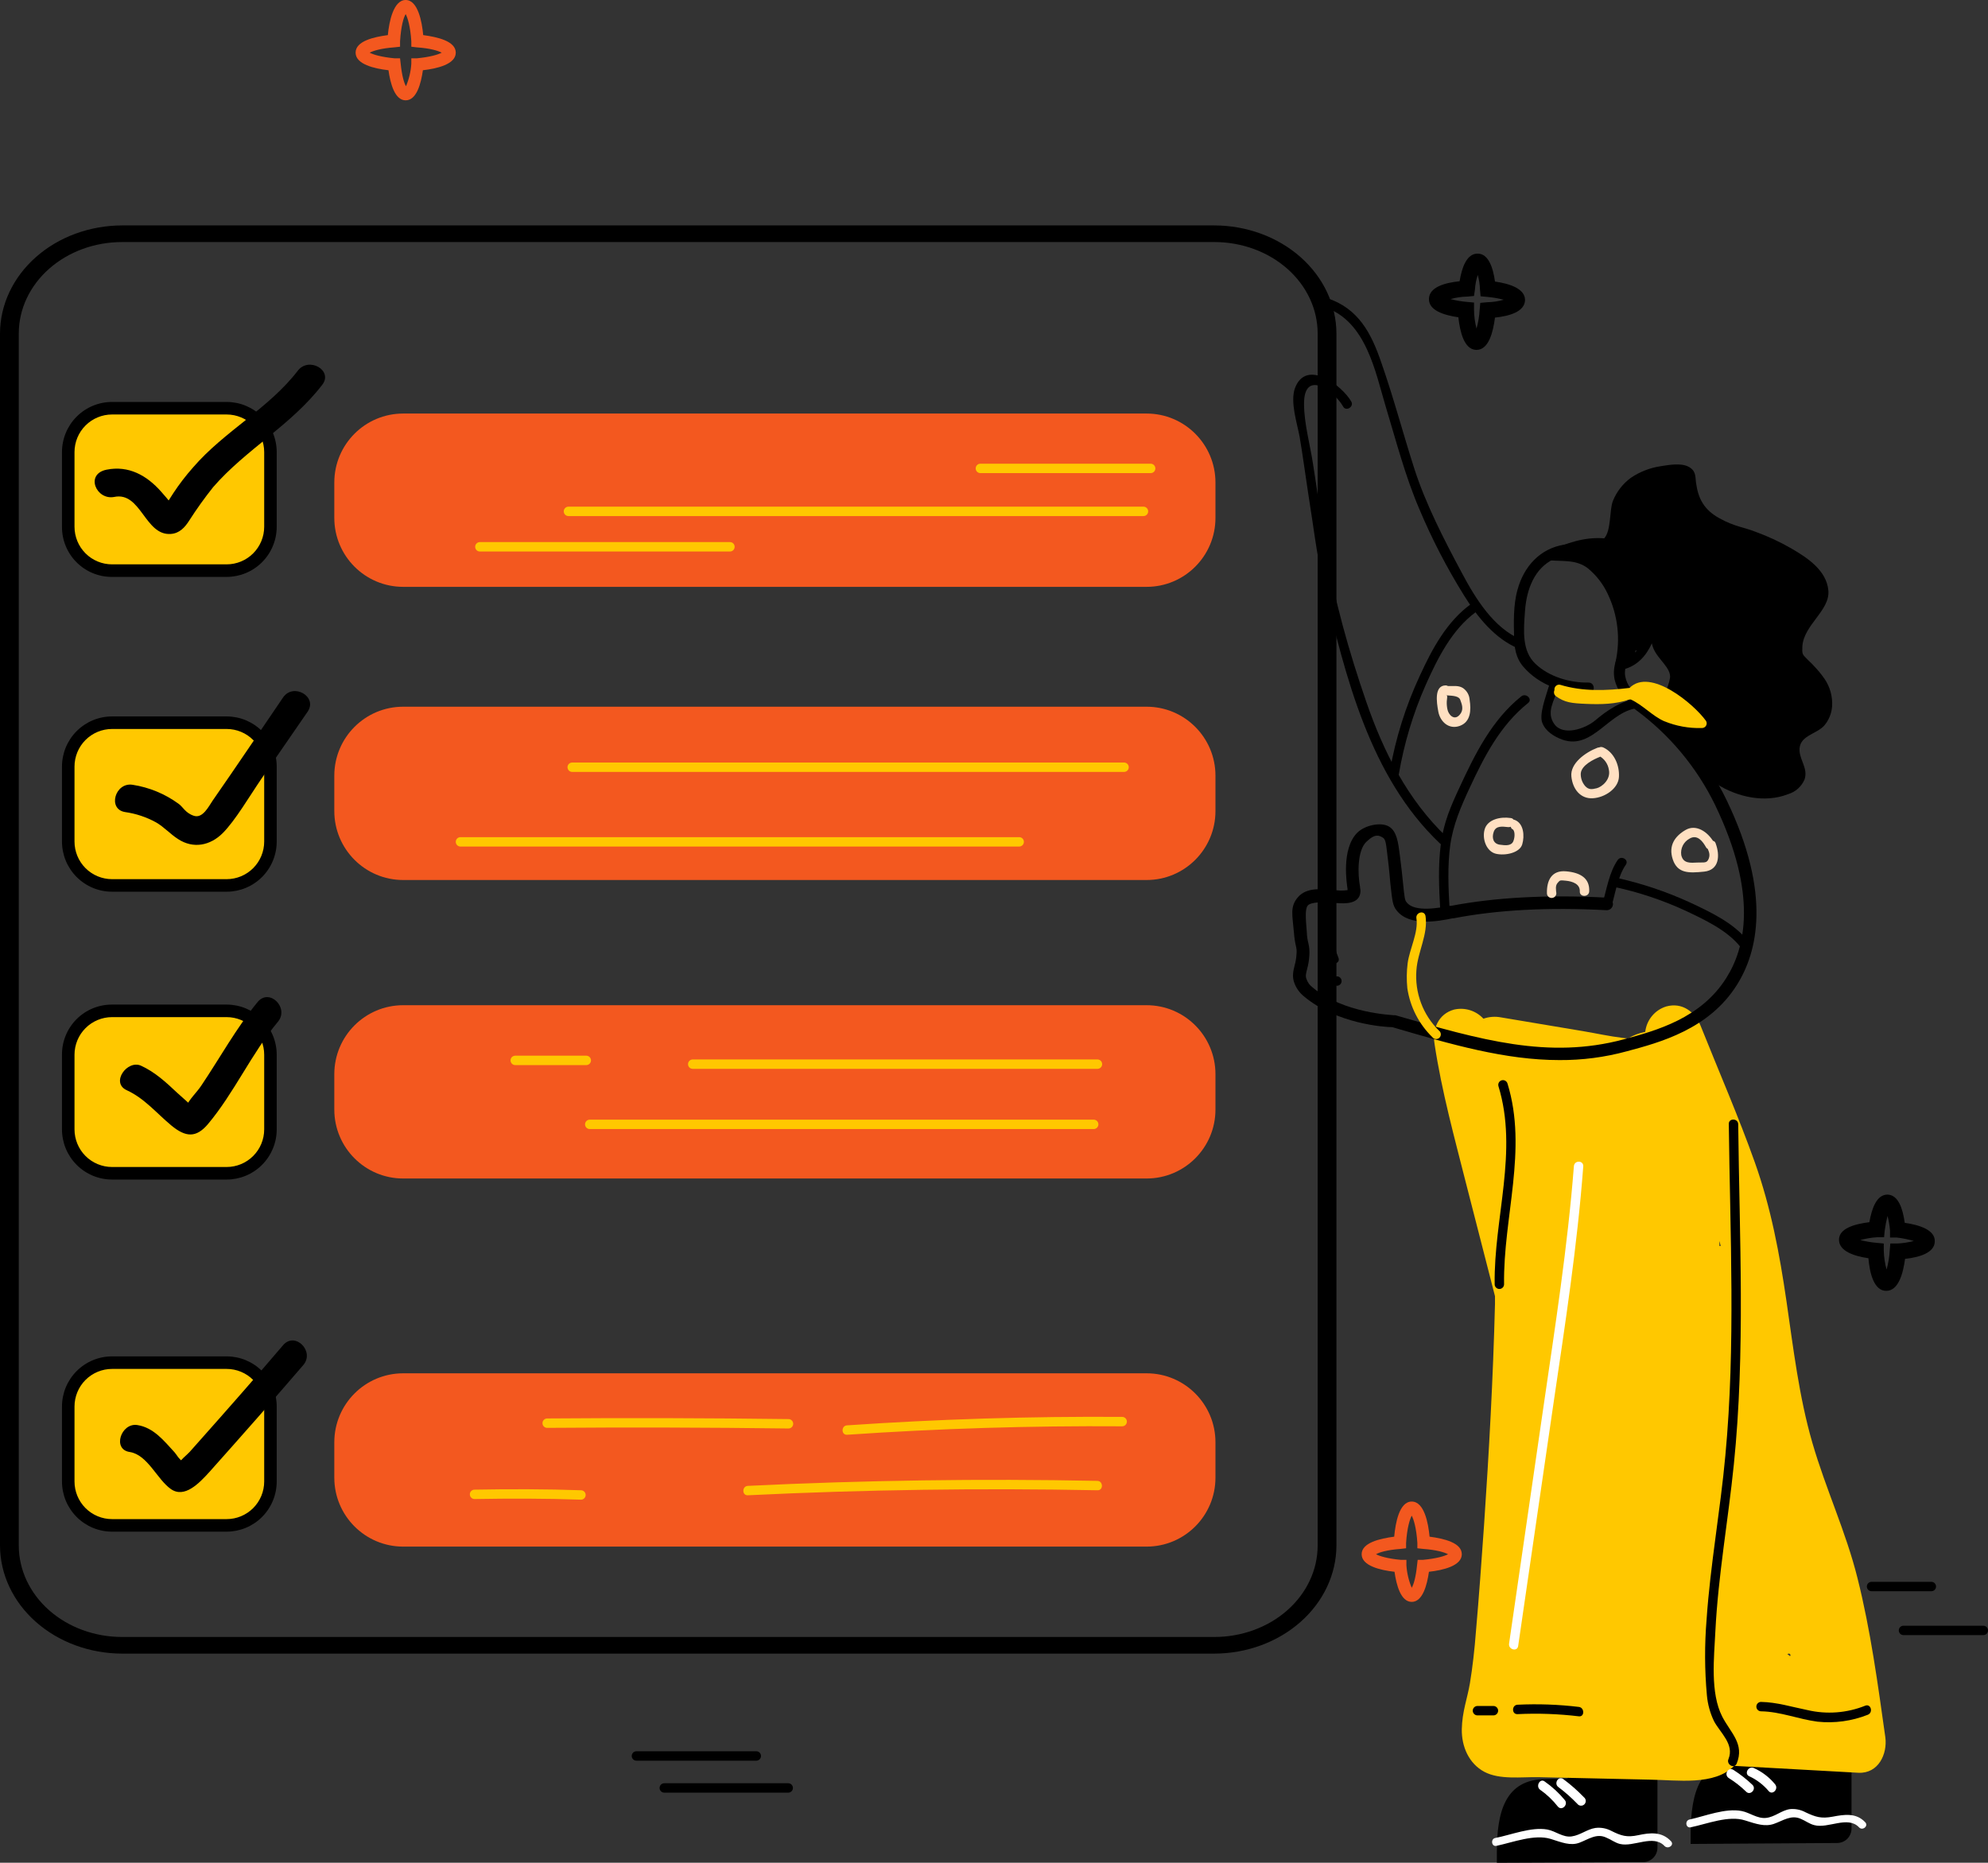
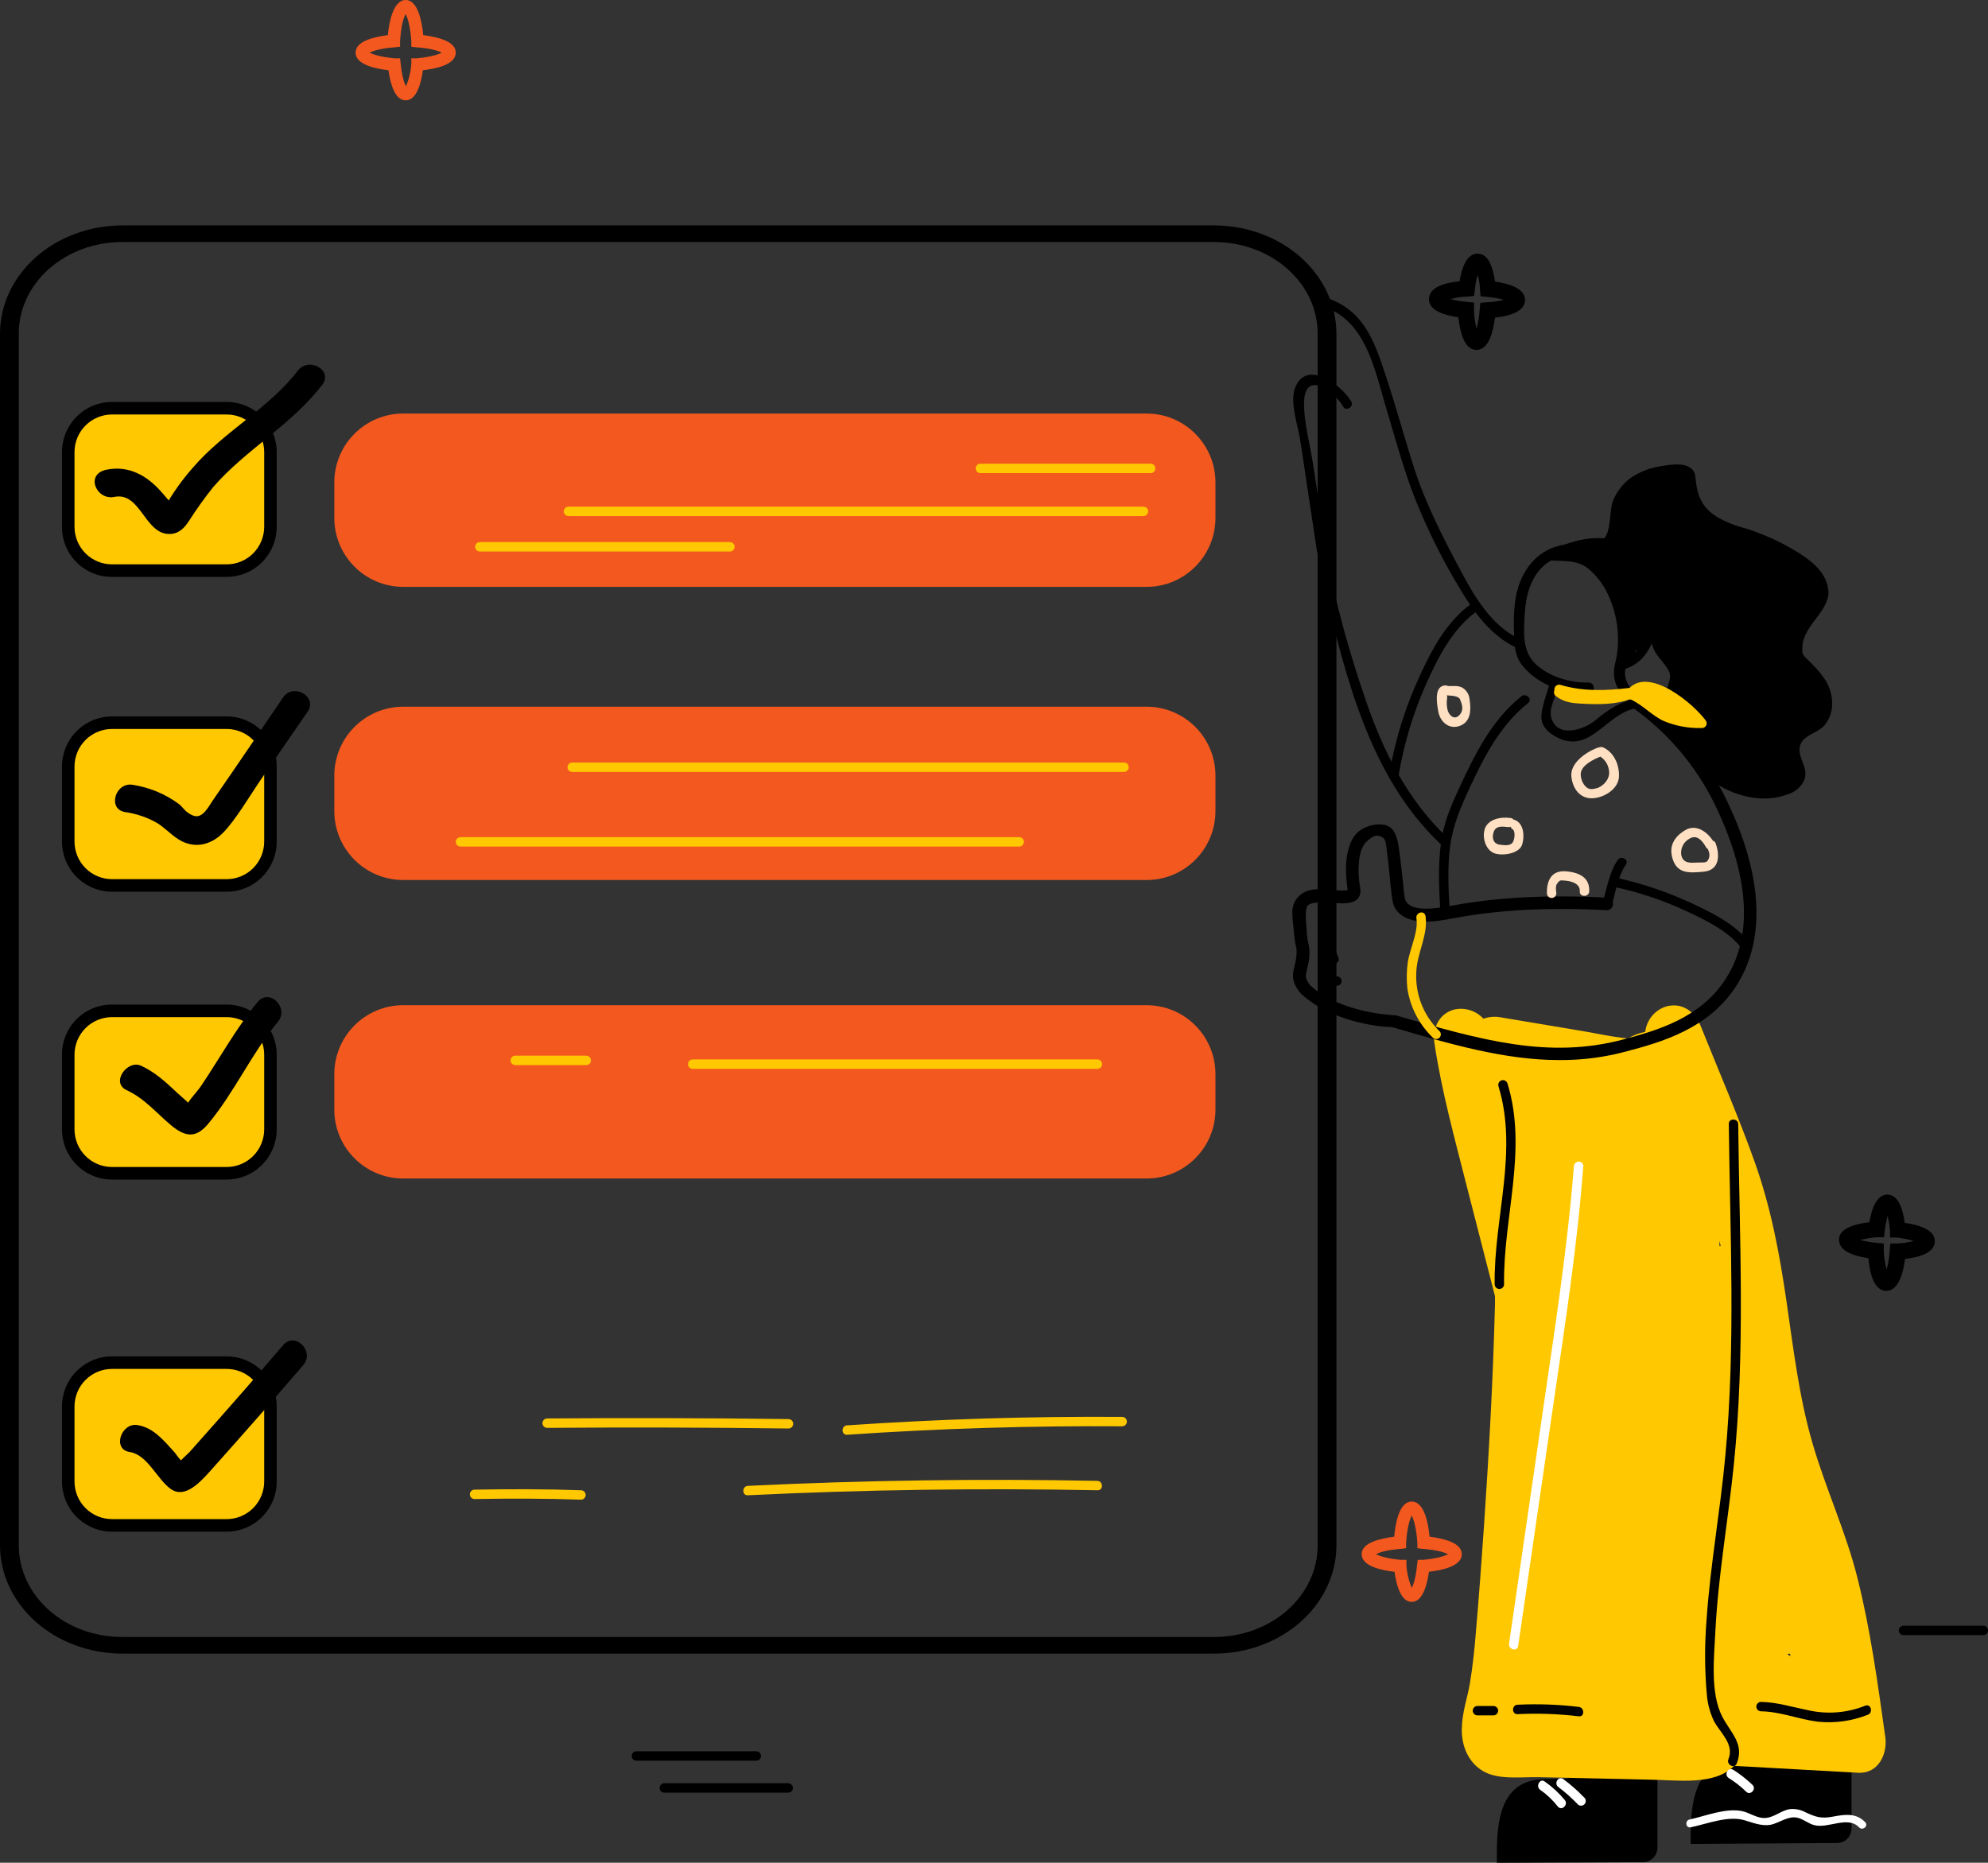
<svg xmlns="http://www.w3.org/2000/svg" width="588" height="551" viewBox="0 0 588 551" fill="none">
  <rect x="0" y="0" width="588" height="551" fill="#333333" stroke="none" />
  <g clip-path="url(#clip0_8_843)">
    <path d="M36.112 489.136H359.171C368.742 489.116 377.914 485.741 384.679 479.75C391.447 473.76 395.259 465.641 395.284 457.169V98.646C395.259 90.174 391.447 82.057 384.679 76.064C377.914 70.074 368.742 66.699 359.171 66.677H36.112C26.542 66.699 17.37 70.074 10.604 76.064C3.836 82.055 0.024 90.174 -0 98.646V457.169C0.024 465.641 3.836 473.76 10.604 479.75C17.37 485.741 26.542 489.116 36.112 489.136ZM359.171 71.596C367.276 71.596 375.049 74.445 380.779 79.517C386.508 84.59 389.729 91.469 389.729 98.643V457.167C389.729 464.341 386.508 471.221 380.779 476.295C375.049 481.367 367.276 484.217 359.171 484.217H36.112C28.007 484.217 20.235 481.367 14.505 476.295C8.776 471.221 5.554 464.341 5.554 457.167V98.646C5.554 91.471 8.776 84.592 14.505 79.52C20.235 74.448 28.007 71.598 36.112 71.598H359.171V71.596Z" fill="black" />
    <path d="M514.582 520.765L521.155 520.581V513.254L547.632 513.068V540.892C547.632 542.023 547.183 543.109 546.386 543.908C545.587 544.708 544.504 545.158 543.375 545.158L500.045 545.436V542.191C500.138 530.32 502.731 520.765 514.582 520.765Z" fill="black" />
    <path d="M499.767 538.201C504.396 537.181 510.323 534.771 515.136 535.698C517.542 536.161 519.765 538.017 522.357 537.738C524.95 537.461 526.893 535.514 529.393 535.141C530.993 534.981 532.605 535.303 534.022 536.07C536.984 537.461 538.651 538.017 542.076 537.368C545.501 536.718 549.019 536.161 551.704 539.038C552.722 540.151 550.872 541.635 549.853 540.521C546.519 536.997 540.688 540.985 536.614 539.871C535.133 539.501 534.022 538.574 532.634 538.017C529.763 536.718 527.356 538.574 524.671 539.501C521.985 540.428 519.393 539.501 516.152 538.481C511.337 536.904 504.95 539.501 500.041 540.521C498.56 540.798 498.281 538.481 499.763 538.201H499.767Z" fill="white" />
    <path d="M457.179 526.237L463.659 526.053V518.725H490.229V546.549C490.229 547.68 489.78 548.767 488.981 549.565C488.182 550.366 487.099 550.816 485.97 550.816L442.733 551V547.849C442.733 535.791 445.233 526.33 457.177 526.237H457.179Z" fill="black" />
-     <path d="M442.273 543.675C446.995 542.745 452.919 540.335 457.642 541.169C460.141 541.634 462.271 543.582 464.863 543.211C467.456 542.839 469.399 541.078 471.899 540.705C473.491 540.51 475.105 540.803 476.528 541.541C479.49 543.025 481.157 543.582 484.582 542.839C488.007 542.098 491.527 541.725 494.21 544.602C495.321 545.715 493.468 547.106 492.359 546.085C489.027 542.468 483.194 546.456 479.12 545.436C477.639 545.065 476.528 544.138 475.14 543.582C472.269 542.189 469.862 544.045 467.177 545.065C464.491 546.085 461.899 544.972 458.66 543.952C453.845 542.468 447.458 544.972 442.643 545.992C441.162 546.363 440.792 543.952 442.273 543.675Z" fill="white" />
    <path d="M424.312 308.839C423.57 304.388 425.423 299.935 430.052 298.638C431.611 298.278 433.236 298.336 434.766 298.808C436.293 299.281 437.67 300.15 438.755 301.328C440.451 300.736 442.271 300.607 444.033 300.955L468.383 305.038C472.18 305.686 475.974 306.522 479.771 306.985L481.345 307.169H481.531C483.101 306.227 484.825 305.568 486.623 305.222C486.816 303.501 487.504 301.876 488.607 300.541C489.709 299.205 491.175 298.223 492.826 297.711C497.549 296.411 501.343 299.287 503.01 303.461C508.381 316.91 514.212 330.265 519.027 343.804C523.842 357.346 526.342 370.888 528.379 384.799C530.415 398.711 532.082 413.087 536.063 426.813C540.043 440.54 545.97 453.06 549.395 466.787C553.285 482.276 555.412 498.135 557.635 513.901C558.283 518.818 555.598 524.662 549.672 524.382L512.915 522.342C507.081 528.279 496.065 526.516 488.102 526.423L455.049 525.682C450.05 525.589 443.568 526.516 439.032 524.105C434.496 521.692 432.273 516.685 432.366 511.491C432.459 506.297 434.033 502.309 434.772 497.858C435.514 493.405 436.161 487.747 436.532 482.74C437.458 472.259 438.199 461.687 438.939 451.206C440.42 429.41 441.624 407.616 442.18 385.727V383.409C439.402 372.464 436.532 361.52 433.754 350.575C430.236 336.663 426.439 322.938 424.31 308.839H424.312ZM528.653 489.324C528.932 489.511 529.023 489.511 528.839 489.324C529.95 490.808 529.765 488.49 528.653 489.324ZM508.562 368.568H508.932C508.839 368.011 508.653 367.548 508.562 367.084V368.568Z" fill="#FFC800" />
    <path d="M461.252 313.57C467.974 313.614 474.671 312.74 481.157 310.973C490.878 308.376 505.507 304.482 513.747 291.31C519.765 281.758 524.117 264.6 510.692 236.683C504.956 224.811 496.406 214.525 485.786 206.725C485.587 206.583 485.359 206.484 485.12 206.43C484.881 206.377 484.633 206.373 484.392 206.415C484.15 206.459 483.92 206.55 483.714 206.683C483.508 206.814 483.331 206.987 483.192 207.189C482.897 207.584 482.771 208.078 482.84 208.564C482.908 209.052 483.17 209.491 483.561 209.786C493.71 217.173 501.881 226.953 507.356 238.26C520.039 264.693 516.152 280.552 510.597 289.27C503.099 301.235 489.858 304.852 480.23 307.449C458.009 313.384 438.011 307.635 412.736 300.308H412.273C412.087 300.215 397.46 299.844 388.202 292.053C387.389 291.443 386.776 290.603 386.444 289.64C386.072 288.713 386.258 288.064 386.628 286.58C386.993 285.249 387.212 283.881 387.276 282.499C387.356 281.348 387.263 280.191 387 279.068C386.727 278.037 386.572 276.979 386.535 275.915C386.165 271.371 385.979 268.867 386.814 267.847C387.646 266.826 391.443 266.733 394.128 267.01C396.811 267.29 400.887 267.66 402.089 265.063C402.419 264.272 402.483 263.393 402.275 262.559V262.373C401.534 258.479 401.441 251.615 404.126 249.018C406.811 246.421 407.923 247.164 408.941 247.72C409.96 248.277 409.96 249.854 410.422 253.471C410.885 257.088 411.071 259.592 411.255 261.539C411.81 266.454 411.903 267.847 413.105 269.33C416.902 274.152 425.512 272.484 429.585 271.648H429.862C442.731 269.144 457.916 268.31 475.135 269.237C475.379 269.25 475.622 269.215 475.851 269.133C476.081 269.051 476.291 268.924 476.473 268.76C476.654 268.596 476.8 268.399 476.904 268.177C477.008 267.957 477.068 267.718 477.079 267.474C477.081 266.988 476.902 266.52 476.577 266.159C476.251 265.8 475.804 265.573 475.319 265.527C457.821 264.6 442.359 265.434 429.213 267.94H428.844C425.975 268.494 418.381 269.98 416.068 266.917C415.512 266.363 415.419 265.527 414.956 260.983C414.77 259.129 414.494 256.438 414.031 252.914C413.568 249.388 413.198 245.864 410.79 244.474C408.381 243.083 403.661 244.103 401.438 246.328C396.625 251.151 398.383 261.726 398.569 262.93V263.3C397.186 263.5 395.778 263.469 394.403 263.209C390.885 262.93 386.442 262.466 383.94 265.343C381.441 268.217 382.275 270.628 382.738 276.101C382.829 277.35 383.015 278.589 383.294 279.809C383.504 280.596 383.566 281.413 383.477 282.222C383.415 283.351 383.229 284.471 382.922 285.56C382.552 287.137 382.089 288.807 382.831 290.754C383.407 292.319 384.398 293.699 385.7 294.743C395.421 302.905 409.678 303.832 411.808 303.832C429.492 309.026 445.324 313.57 461.248 313.57H461.252Z" fill="black" />
    <path d="M425.979 268.96C425.609 262.559 425.33 256.068 426.165 249.668C426.997 243.267 429.127 238.446 431.626 233.066C436.256 223.05 441.255 212.94 449.957 205.985C451.345 204.871 453.382 206.819 451.994 207.932C443.754 214.516 439.032 223.698 434.682 233.066C432.089 238.63 429.776 244.01 428.941 250.038C428.109 256.068 428.385 262.653 428.755 268.96C428.848 270.721 426.07 270.721 425.977 268.96H425.979Z" fill="black" />
    <path d="M445.884 320.527C451.901 340.097 444.589 360.036 444.865 379.883C444.865 380.253 444.719 380.606 444.458 380.868C444.197 381.129 443.845 381.276 443.475 381.276C443.105 381.276 442.753 381.129 442.492 380.868C442.231 380.606 442.085 380.253 442.085 379.883C441.808 360.314 449.12 340.56 443.196 321.268C443.099 320.911 443.145 320.529 443.327 320.208C443.508 319.886 443.812 319.651 444.168 319.551C444.524 319.454 444.905 319.5 445.226 319.684C445.547 319.866 445.784 320.17 445.882 320.527H445.884Z" fill="black" />
    <path d="M466.993 507.687C460.973 506.964 454.903 506.747 448.846 507.04C447.086 507.133 447.086 504.35 448.846 504.256C454.903 503.966 460.971 504.181 466.993 504.906C468.66 505.09 468.753 507.874 466.993 507.687Z" fill="black" />
    <path d="M441.717 507.41H436.995C436.627 507.41 436.273 507.264 436.012 507.002C435.751 506.743 435.605 506.388 435.605 506.02C435.605 505.652 435.751 505.297 436.012 505.035C436.273 504.776 436.625 504.627 436.995 504.627H441.717C442.085 504.627 442.439 504.776 442.7 505.035C442.961 505.297 443.107 505.649 443.107 506.02C443.107 506.39 442.961 506.743 442.7 507.002C442.439 507.264 442.087 507.41 441.717 507.41Z" fill="black" />
    <path d="M511.248 520.302C513.008 515.944 508.841 512.604 506.988 509.173C505.819 506.756 505.098 504.148 504.859 501.476C504.179 494.011 504.148 486.501 504.766 479.03C505.877 462.8 508.839 446.755 510.32 430.523C513.375 397.969 511.708 365.044 511.339 332.49C511.246 330.729 514.024 330.729 514.117 332.49C514.487 365.971 516.247 399.825 512.822 433.213C511.155 449.629 508.193 466.045 507.36 482.554C506.99 490.252 505.786 500.733 509.397 507.781C511.896 512.604 516.063 515.851 513.656 521.693C512.915 523.363 510.508 521.879 511.25 520.302H511.248Z" fill="black" />
    <path d="M552.448 507.224C547.715 509.098 542.603 509.799 537.542 509.264C531.894 508.523 526.617 506.297 520.876 506.204C520.508 506.204 520.154 506.057 519.893 505.798C519.632 505.536 519.486 505.181 519.486 504.813C519.486 504.445 519.632 504.09 519.893 503.831C520.154 503.569 520.506 503.423 520.876 503.423C525.598 503.516 529.948 504.906 534.578 505.833C540.285 507.175 546.264 506.72 551.706 504.536C553.373 503.886 554.113 506.576 552.448 507.224Z" fill="black" />
    <path d="M462.364 526.239C464.547 527.858 466.59 529.656 468.474 531.617C468.633 531.737 468.764 531.89 468.859 532.065C468.954 532.24 469.012 532.433 469.025 532.632C469.038 532.83 469.01 533.029 468.941 533.216C468.872 533.404 468.762 533.573 468.622 533.715C468.481 533.854 468.312 533.963 468.126 534.034C467.94 534.103 467.741 534.132 467.542 534.118C467.343 534.103 467.15 534.047 466.975 533.952C466.8 533.857 466.647 533.724 466.528 533.564C464.81 531.781 462.953 530.137 460.973 528.649C459.492 527.629 460.88 525.219 462.361 526.239H462.364Z" fill="white" />
    <path d="M456.902 526.98C459.114 528.53 461.106 530.37 462.827 532.453C463.938 533.75 461.994 535.791 460.79 534.4C459.289 532.477 457.509 530.79 455.512 529.392C454.124 528.372 455.512 525.866 456.9 526.98H456.902Z" fill="white" />
-     <path d="M518.748 522.992C521.195 524.085 523.351 525.735 525.045 527.816C526.156 529.206 524.212 531.153 523.101 529.763C521.529 527.906 519.57 526.416 517.36 525.403C515.786 524.662 517.174 522.249 518.748 522.992Z" fill="white" />
    <path d="M512.729 523.549C514.75 524.846 516.641 526.339 518.376 528C519.581 529.299 517.635 531.247 516.433 529.947C514.883 528.439 513.176 527.102 511.341 525.959C509.767 524.939 511.155 522.529 512.729 523.549Z" fill="white" />
    <path d="M425.886 249.481C405.054 229.728 397.925 199.864 391.445 172.874C389.408 163.969 388.39 154.881 386.909 145.79C386.074 140.319 385.335 134.753 384.41 129.281C383.668 125.201 381.538 118.894 383.019 114.813C386.353 105.909 397 114.072 399.685 118.8C400.518 120.377 398.111 121.768 397.279 120.284C394.686 115.647 385.612 108.969 385.705 119.541C385.705 125.292 387.555 131.783 388.39 137.441C389.685 145.602 390.797 153.763 392.094 161.925C394.593 177.32 399.037 192.902 404.128 207.648C409.22 222.396 416.349 236.585 427.83 247.53C429.127 248.736 427.181 250.776 425.886 249.477V249.481Z" fill="black" />
    <path d="M449.218 191.886C442.089 188.919 436.997 182.519 433.015 176.12C427.929 167.952 423.502 159.394 419.776 150.521C415.609 140.783 412.924 130.395 409.869 120.286C406.814 110.178 404.128 94.966 391.815 90.886C390.057 90.329 390.796 87.639 392.556 88.195C401.815 91.256 405.609 98.583 408.574 107.301C412.184 117.596 414.963 128.17 418.295 138.556C421.629 148.944 426.997 159.425 432.368 169.441C436.349 176.954 441.812 185.859 449.959 189.196C451.626 189.846 450.885 192.536 449.22 191.886H449.218Z" fill="black" />
    <path d="M474.029 267.104C475.233 262.93 475.973 258.015 478.472 254.398C479.49 252.914 481.897 254.305 480.878 255.789C478.565 259.129 477.823 263.95 476.712 267.847C476.615 268.204 476.378 268.505 476.057 268.689C475.736 268.871 475.355 268.918 474.998 268.82C474.642 268.723 474.341 268.485 474.157 268.164C473.976 267.842 473.927 267.461 474.027 267.104H474.029Z" fill="black" />
    <path d="M514.766 280.089C510.785 275.081 503.933 271.927 498.193 269.237C491.58 266.205 484.657 263.903 477.546 262.373C475.786 262.003 476.528 259.313 478.288 259.685C485.614 261.322 492.749 263.715 499.583 266.826C505.507 269.607 512.638 272.854 516.802 278.141C517.914 279.532 515.877 281.572 514.766 280.089Z" fill="black" />
    <path d="M436.532 181.035C429.404 186.229 425.144 194.854 421.627 202.738C417.947 211.101 415.304 219.885 413.756 228.892C413.477 230.655 410.794 229.912 411.071 228.151C412.778 218.371 415.767 208.859 419.96 199.864C423.57 191.979 427.923 183.818 435.144 178.624C436.532 177.511 437.923 179.922 436.532 181.035Z" fill="black" />
    <path d="M507.451 249.481C508.749 253.008 508.563 257.365 504.026 257.829C499.49 258.293 496.156 258.386 494.768 254.212C493.38 250.038 495.507 247.257 498.565 245.494C501.62 243.733 505.045 245.957 506.898 249.111C507.823 250.688 505.417 252.078 504.584 250.595C503.752 249.111 502.085 246.607 499.678 248.091C498.835 248.554 498.151 249.264 497.721 250.125C497.292 250.987 497.135 251.961 497.272 252.914C497.828 255.511 500.05 255.232 502.087 255.139C504.124 255.048 504.865 255.418 505.421 253.935C505.977 252.451 505.142 251.338 504.772 250.224C504.403 249.111 506.902 247.814 507.458 249.481H507.451Z" fill="#FFE0C2" />
    <path d="M448.014 242.526C450.699 243.547 450.976 247.257 450.236 249.761C449.495 252.265 445.237 253.192 442.459 252.542C439.681 251.894 438.293 248.184 439.125 245.308C439.957 242.433 443.661 241.506 446.809 241.97C448.569 242.156 447.828 244.844 446.068 244.66C444.308 244.474 442.457 244.196 441.808 246.051C441.16 247.905 441.715 249.575 443.568 249.854C445.419 250.131 447.086 250.224 447.642 248.741C448.197 247.257 448.011 245.494 447.272 245.217C446.53 244.937 446.347 241.877 448.014 242.526Z" fill="#FFE0C2" />
    <path d="M474.214 221.101C477.456 222.585 479.03 226.388 478.844 229.819C478.658 233.252 474.677 235.942 471.066 236.126C467.456 236.312 465.142 233.436 464.77 229.635C464.4 225.831 468.844 222.585 472.454 221.194C474.121 220.544 474.861 223.234 473.196 223.884C471.529 224.534 467.735 226.295 467.549 228.799C467.498 230.156 467.96 231.48 468.844 232.509C469.862 233.622 470.787 233.529 472.268 233.159C473.75 232.788 476.435 230.655 475.879 227.779C475.753 226.874 475.408 226.013 474.876 225.27C474.345 224.527 473.641 223.924 472.824 223.514C471.157 222.771 472.547 220.36 474.212 221.101H474.214Z" fill="#FFE0C2" />
    <path d="M428.2 202.924C429.681 203.015 431.255 202.645 432.643 203.481C433.232 203.869 433.723 204.388 434.077 205C434.432 205.612 434.638 206.297 434.68 207.005C435.142 209.972 435.049 213.496 431.81 214.703C428.569 215.907 425.977 213.496 425.421 210.529C424.866 207.561 424.217 202.831 427.551 202.738C427.919 202.738 428.273 202.884 428.534 203.146C428.795 203.405 428.941 203.76 428.941 204.128C428.941 204.496 428.795 204.851 428.534 205.113C428.273 205.372 427.921 205.521 427.551 205.521C428.383 205.521 427.921 206.818 427.921 207.468C427.885 208.244 427.947 209.025 428.107 209.786C428.383 211.363 430.05 213.219 431.625 211.549C433.199 209.879 432.273 208.118 431.903 207.005C431.534 205.891 429.681 205.798 428.2 205.705C426.719 205.612 426.349 202.831 428.2 202.924Z" fill="#FFE0C2" />
    <path d="M467.269 263.673C467.362 261.446 465.047 260.705 463.196 260.519C461.343 260.333 461.436 260.333 460.696 261.169C459.955 262.003 460.234 263.302 460.327 264.229C460.327 264.597 460.181 264.952 459.919 265.212C459.658 265.473 459.306 265.62 458.936 265.62C458.567 265.62 458.215 265.473 457.954 265.212C457.692 264.952 457.546 264.597 457.546 264.229C457.453 260.426 458.934 257.365 463.194 257.736C467.453 258.108 470.229 259.776 470.046 263.673C469.953 265.434 467.176 265.434 467.267 263.673H467.269Z" fill="#FFE0C2" />
    <path d="M475.975 166.66C474.308 162.209 462.55 163.969 459.588 165.36C453.754 168.143 451.534 174.451 451.069 180.571C450.606 186.692 450.143 192.536 454.124 196.337C458.104 200.141 464.215 201.995 469.862 201.904C471.899 201.904 471.899 205.149 469.862 205.149C462.734 205.242 455.326 202.738 450.604 197.267C448.29 194.577 447.918 191.7 447.825 188.176C447.732 184.652 447.549 178.902 448.844 174.45C450.695 167.587 455.51 162.209 462.731 161.095C467.637 160.261 476.989 159.982 479.025 165.826C479.767 167.773 476.619 168.607 475.97 166.66H475.975Z" fill="black" />
    <path d="M457.827 163.042C463.568 160.632 468.474 158.775 474.493 159.239C476.623 156.828 475.974 150.798 477.086 148.11C478.186 145.407 480.013 143.063 482.364 141.339C485.003 139.552 488.007 138.379 491.159 137.909C493.473 137.538 497.084 136.888 499.306 138.002C501.529 139.115 501.436 140.692 501.62 142.639C502.268 147.554 504.026 150.8 508.562 153.304C513.099 155.808 515.691 155.901 519.209 157.292C522.93 158.638 526.526 160.315 529.948 162.299C534.577 164.99 540.225 168.7 540.781 174.637C541.336 180.571 533.559 184.745 533.096 191.143C533.003 193.556 533.003 193.463 534.67 195.133C536.337 196.803 535.875 196.246 536.43 196.894C537.579 198.076 538.631 199.349 539.579 200.698C541.261 203.106 542.076 206.018 541.892 208.952C541.735 211.034 540.925 213.015 539.579 214.609C537.172 217.3 531.894 217.577 532.264 222.214C532.541 225.181 534.763 227.408 533.745 230.562C533.298 231.606 532.627 232.538 531.779 233.292C530.931 234.046 529.926 234.602 528.839 234.922C521.987 237.61 513.84 235.756 507.823 231.952C507.597 231.826 507.416 231.635 507.301 231.402C507.185 231.172 507.141 230.912 507.174 230.655L505.97 229.819C501.95 226.512 498.937 222.143 497.267 217.206C497.135 217.368 496.962 217.497 496.769 217.579C496.574 217.661 496.364 217.694 496.154 217.674C495.943 217.657 495.742 217.588 495.565 217.475C495.388 217.359 495.242 217.204 495.138 217.02C493.564 214.609 491.897 212.012 491.713 209.045C491.527 206.078 493.473 203.572 493.935 200.604C494.398 197.637 490.418 195.133 489.03 191.793C488.833 191.314 488.678 190.817 488.567 190.31C486.9 194.02 484.217 196.987 480.141 198.007C479.866 198.092 479.574 198.083 479.306 197.983C479.038 197.881 478.81 197.695 478.66 197.451C478.359 197.329 478.111 197.103 477.958 196.814C477.805 196.526 477.759 196.193 477.827 195.874C479.344 189.065 478.529 181.944 475.514 175.657C474.133 172.707 472.109 170.108 469.587 168.05C466.163 165.453 462.18 166.103 458.199 165.732C457.885 165.706 457.588 165.573 457.36 165.355C457.132 165.138 456.984 164.85 456.94 164.535C456.898 164.222 456.962 163.903 457.123 163.632C457.285 163.362 457.535 163.153 457.83 163.042H457.827ZM483.752 192.443C483.659 192.629 483.659 192.813 483.566 193L484.121 192.443H483.752ZM464.307 163.322H465.326C465.326 163.229 465.233 163.042 465.233 162.951L464.307 163.322ZM468.567 162.208C469.599 162.61 470.59 163.107 471.529 163.692C471.744 163.096 472.094 162.557 472.547 162.115V161.929H472.178C470.969 161.927 469.762 162.018 468.567 162.206V162.208Z" fill="black" />
    <path d="M483.473 208.766C481.996 207.956 480.706 206.843 479.685 205.501C478.665 204.159 477.936 202.618 477.549 200.975C476.716 196.801 478.66 193.277 480.883 190.032C482.087 188.362 484.863 189.939 483.661 191.609C482.457 193.277 480.143 196.894 480.699 200.048C480.934 201.314 481.456 202.507 482.227 203.538C482.997 204.567 483.995 205.406 485.144 205.985C486.904 206.912 485.33 209.693 483.477 208.766H483.473Z" fill="black" />
    <path d="M460.789 203.758C459.771 207.189 457.179 210.715 459.771 214.239C462.364 217.763 468.843 215.63 471.899 213.033C474.954 210.436 479.769 206.912 485.047 206.632C486.807 206.541 486.807 209.322 485.047 209.416C476.065 209.786 471.345 222.03 462.087 218.783C459.587 217.856 457.088 216.279 456.16 213.776C455.235 211.27 457.086 206.448 458.104 203.015C458.66 201.347 461.345 201.995 460.789 203.758Z" fill="black" />
    <path d="M468.29 345.011C466.53 368.477 462.919 391.754 459.495 415.034L449.032 486.914C448.755 488.675 446.07 487.934 446.347 486.171L456.53 416.054C459.955 392.404 463.659 368.847 465.512 345.011C465.605 343.157 468.381 343.157 468.29 345.011Z" fill="white" />
    <path d="M119.991 29.678C123.232 29.678 124.529 24.67 125.083 20.774C129.249 20.31 134.806 19.011 134.806 15.58C134.806 12.149 129.342 10.942 125.176 10.386C124.806 6.398 123.602 -0.002 119.991 -0.002C116.38 -0.002 115.085 6.398 114.715 10.386C110.549 10.942 105.178 12.149 105.178 15.58C105.178 19.011 110.733 20.31 114.899 20.774C115.455 24.668 116.752 29.678 119.991 29.678ZM130.64 15.582C129.621 16.139 127.213 16.879 123.232 17.252H121.658V18.829C121.512 21.126 120.981 23.384 120.084 25.506C119.528 24.579 118.88 22.446 118.51 18.829L118.326 17.252H116.752C112.769 16.881 110.363 16.139 109.345 15.582C110.363 15.025 112.769 14.284 116.659 14.005L118.326 13.819V12.242C118.603 7.791 119.345 5.194 119.991 4.174C120.547 5.194 121.381 7.791 121.658 12.242V13.819L123.232 14.005C127.306 14.284 129.621 15.025 130.64 15.582Z" fill="#F3581F" />
    <path d="M421.627 270.907C422.459 276.285 419.313 281.572 418.941 286.952C418.675 290.241 419.136 293.55 420.287 296.644C421.438 299.738 423.256 302.539 425.607 304.852C425.766 304.972 425.897 305.125 425.992 305.3C426.087 305.473 426.145 305.668 426.158 305.865C426.172 306.065 426.145 306.265 426.074 306.451C426.006 306.637 425.895 306.808 425.755 306.948C425.614 307.09 425.445 307.198 425.259 307.267C425.074 307.338 424.874 307.367 424.675 307.351C424.476 307.338 424.283 307.283 424.108 307.187C423.933 307.092 423.781 306.959 423.661 306.799C419.676 302.92 417.075 297.837 416.254 292.33C416.008 289.862 416.037 287.374 416.347 284.912C416.902 280.738 419.588 275.728 418.939 271.648C418.66 269.887 421.252 269.144 421.624 270.907H421.627Z" fill="#FFC800" />
    <path d="M459.771 204.128C459.736 203.907 459.756 203.676 459.829 203.463C459.902 203.248 460.026 203.055 460.19 202.9C460.354 202.744 460.553 202.631 460.77 202.571C460.987 202.512 461.217 202.505 461.436 202.551C468.102 204.592 475.138 204.315 481.99 203.481C488.1 197.358 501.062 208.302 504.58 213.219C504.715 213.432 504.788 213.676 504.794 213.926C504.801 214.177 504.739 214.425 504.615 214.645C504.491 214.864 504.312 215.044 504.093 215.168C503.876 215.295 503.628 215.357 503.375 215.352C499.539 215.468 495.722 214.771 492.173 213.31C488.655 211.735 485.97 208.582 482.359 206.912H481.99C477.823 208.302 473.564 208.395 469.213 208.209C464.861 208.025 462.824 207.839 460.141 205.891C459.895 205.679 459.725 205.39 459.658 205.073C459.592 204.754 459.632 204.423 459.771 204.128Z" fill="#FFC800" />
    <path d="M119.249 122.327H339.136C350.385 122.327 359.503 131.462 359.503 142.732V153.184C359.503 164.453 350.385 173.59 339.136 173.59H119.249C107.998 173.59 98.879 164.455 98.879 153.184V142.732C98.879 131.464 107.998 122.327 119.249 122.327Z" fill="#F3581F" />
    <path d="M119.249 209.045H339.136C350.385 209.045 359.503 218.18 359.503 229.448V239.901C359.503 251.171 350.385 260.306 339.136 260.306H119.249C107.998 260.306 98.879 251.171 98.879 239.901V229.448C98.879 218.18 107.998 209.045 119.249 209.045Z" fill="#F3581F" />
    <path d="M119.249 297.34H339.136C350.385 297.34 359.503 306.475 359.503 317.744V328.196C359.503 339.464 350.385 348.599 339.136 348.599H119.249C107.998 348.599 98.879 339.464 98.879 328.196V317.744C98.879 306.475 107.998 297.34 119.249 297.34Z" fill="#F3581F" />
-     <path d="M119.249 406.223H339.136C350.385 406.223 359.503 415.36 359.503 426.629V437.081C359.503 448.349 350.385 457.484 339.136 457.484H119.249C107.998 457.484 98.879 448.349 98.879 437.081V426.629C98.879 415.36 107.998 406.223 119.249 406.223Z" fill="#F3581F" />
    <path d="M33.146 120.75H67.031C74.191 120.75 79.993 126.562 79.993 133.735V155.872C79.993 163.044 74.191 168.857 67.031 168.857H33.146C25.988 168.857 20.184 163.044 20.184 155.872V133.735C20.184 126.562 25.988 120.75 33.146 120.75Z" fill="#FFC800" />
    <path d="M33.146 170.647H67.031C70.96 170.647 74.728 169.083 77.507 166.3C80.283 163.519 81.844 159.744 81.844 155.808V133.735C81.844 129.798 80.283 126.026 77.507 123.243C74.728 120.459 70.96 118.896 67.031 118.896H33.146C29.216 118.896 25.448 120.459 22.672 123.243C19.893 126.026 18.333 129.8 18.333 133.735V155.808C18.319 157.76 18.696 159.696 19.435 161.501C20.175 163.306 21.266 164.947 22.643 166.329C24.022 167.708 25.661 168.802 27.463 169.543C29.265 170.285 31.197 170.66 33.146 170.647ZM67.031 122.604C69.978 122.604 72.805 123.777 74.888 125.864C76.971 127.951 78.142 130.783 78.142 133.735V155.808C78.142 158.76 76.971 161.59 74.888 163.679C72.805 165.766 69.978 166.937 67.031 166.937H33.146C30.199 166.937 27.374 165.766 25.289 163.679C23.205 161.592 22.037 158.76 22.037 155.808V133.735C22.037 130.783 23.205 127.953 25.289 125.864C27.374 123.777 30.199 122.604 33.146 122.604H67.031Z" fill="black" />
    <path d="M33.146 403.069H67.031C74.191 403.069 79.993 408.884 79.993 416.054V438.194C79.993 445.364 74.191 451.179 67.031 451.179H33.146C25.988 451.179 20.184 445.364 20.184 438.194V416.054C20.184 408.884 25.988 403.069 33.146 403.069Z" fill="#FFC800" />
    <path d="M33.146 453.06H67.031C70.96 453.06 74.728 451.498 77.507 448.715C80.283 445.932 81.844 442.157 81.844 438.221V416.054C81.844 412.12 80.283 408.345 77.507 405.562C74.728 402.779 70.96 401.215 67.031 401.215H33.146C29.216 401.215 25.448 402.779 22.672 405.562C19.893 408.345 18.333 412.12 18.333 416.054V438.221C18.333 442.157 19.893 445.932 22.672 448.715C25.448 451.498 29.216 453.06 33.146 453.06ZM67.031 404.926C69.978 404.926 72.805 406.099 74.888 408.186C76.971 410.273 78.142 413.102 78.142 416.054V438.221C78.142 441.173 76.971 444.005 74.888 446.091C72.805 448.178 69.978 449.352 67.031 449.352H33.146C30.199 449.352 27.374 448.178 25.289 446.091C23.205 444.005 22.037 441.173 22.037 438.221V416.054C22.037 413.102 23.205 410.273 25.289 408.186C27.374 406.099 30.199 404.926 33.146 404.926H67.031Z" fill="black" />
    <path d="M33.146 299.008H67.031C74.191 299.008 79.993 304.823 79.993 311.993V334.133C79.993 341.303 74.191 347.116 67.031 347.116H33.146C25.988 347.116 20.184 341.303 20.184 334.133V311.993C20.184 304.823 25.988 299.008 33.146 299.008Z" fill="#FFC800" />
    <path d="M33.146 348.908H67.031C70.96 348.908 74.728 347.344 77.507 344.561C80.283 341.778 81.844 338.003 81.844 334.066V311.993C81.844 308.057 80.283 304.284 77.507 301.501C74.728 298.718 70.96 297.154 67.031 297.154H33.146C31.197 297.141 29.265 297.518 27.463 298.259C25.661 298.999 24.022 300.093 22.643 301.472C21.266 302.854 20.175 304.495 19.435 306.3C18.696 308.105 18.319 310.042 18.333 311.993V334.066C18.333 338.003 19.893 341.778 22.672 344.561C25.448 347.344 29.216 348.908 33.146 348.908ZM67.031 300.864C69.978 300.864 72.805 302.035 74.888 304.125C76.971 306.211 78.142 309.041 78.142 311.993V334.066C78.142 337.018 76.971 339.85 74.888 341.937C72.805 344.024 69.978 345.197 67.031 345.197H33.146C30.199 345.197 27.374 344.024 25.289 341.937C23.205 339.85 22.037 337.018 22.037 334.066V311.993C22.037 309.041 23.205 306.211 25.289 304.125C27.374 302.035 30.199 300.864 33.146 300.864H67.031Z" fill="black" />
    <path d="M33.146 213.776H67.031C74.191 213.776 79.993 219.588 79.993 226.758V248.898C79.993 256.068 74.191 261.883 67.031 261.883H33.146C25.988 261.883 20.184 256.068 20.184 248.898V226.758C20.184 219.588 25.988 213.776 33.146 213.776Z" fill="#FFC800" />
    <path d="M33.146 263.766H67.031C70.96 263.766 74.728 262.202 77.507 259.419C80.283 256.636 81.844 252.861 81.844 248.925V226.758C81.844 222.824 80.283 219.049 77.507 216.266C74.728 213.483 70.96 211.919 67.031 211.919H33.146C29.216 211.919 25.448 213.483 22.672 216.266C19.893 219.049 18.333 222.824 18.333 226.758V248.925C18.333 252.861 19.893 256.636 22.672 259.419C25.448 262.202 29.216 263.766 33.146 263.766ZM67.031 215.63C69.978 215.63 72.805 216.803 74.888 218.89C76.971 220.977 78.142 223.807 78.142 226.758V248.925C78.142 251.877 76.971 254.709 74.888 256.796C72.805 258.883 69.978 260.056 67.031 260.056H33.146C30.199 260.056 27.374 258.883 25.289 256.796C23.205 254.709 22.037 251.877 22.037 248.925V226.758C22.037 223.807 23.205 220.977 25.289 218.89C27.374 216.803 30.199 215.63 33.146 215.63H67.031Z" fill="black" />
    <path d="M340.338 139.949H289.973C289.605 139.949 289.251 139.802 288.99 139.541C288.731 139.279 288.585 138.926 288.585 138.556C288.585 138.186 288.731 137.833 288.99 137.571C289.251 137.31 289.605 137.163 289.973 137.163H340.338C340.708 137.163 341.06 137.31 341.321 137.571C341.58 137.833 341.726 138.186 341.726 138.556C341.726 138.926 341.58 139.279 341.321 139.541C341.06 139.802 340.708 139.949 340.338 139.949Z" fill="#FFC800" />
    <path d="M338.208 152.654H168.133C167.764 152.654 167.412 152.508 167.15 152.246C166.891 151.985 166.743 151.632 166.743 151.262C166.743 150.891 166.891 150.539 167.15 150.277C167.412 150.015 167.764 149.869 168.133 149.869H338.208C338.578 149.869 338.93 150.015 339.191 150.277C339.453 150.539 339.599 150.891 339.599 151.262C339.599 151.632 339.453 151.985 339.191 152.246C338.93 152.508 338.578 152.654 338.208 152.654Z" fill="#FFC800" />
    <path d="M215.906 163.136H141.933C141.563 163.136 141.211 162.989 140.95 162.728C140.688 162.466 140.542 162.113 140.542 161.743C140.542 161.372 140.688 161.02 140.95 160.758C141.211 160.496 141.563 160.35 141.933 160.35H215.906C216.274 160.35 216.628 160.496 216.889 160.758C217.148 161.02 217.294 161.372 217.294 161.743C217.294 162.113 217.148 162.466 216.889 162.728C216.628 162.989 216.274 163.136 215.906 163.136Z" fill="#FFC800" />
    <path d="M332.468 228.335H169.245C168.875 228.335 168.523 228.189 168.262 227.929C168.001 227.667 167.855 227.313 167.855 226.944C167.855 226.576 168.001 226.222 168.262 225.96C168.523 225.7 168.875 225.554 169.245 225.554H332.468C332.838 225.554 333.19 225.7 333.451 225.96C333.712 226.222 333.858 226.576 333.858 226.944C333.858 227.313 333.712 227.667 333.451 227.929C333.19 228.189 332.838 228.335 332.468 228.335Z" fill="#FFC800" />
    <path d="M301.454 250.41H136.192C135.822 250.41 135.47 250.262 135.209 250.002C134.95 249.741 134.804 249.388 134.804 249.018C134.804 248.647 134.95 248.295 135.209 248.035C135.47 247.774 135.822 247.627 136.192 247.627H301.454C301.822 247.627 302.176 247.774 302.435 248.035C302.696 248.295 302.842 248.65 302.842 249.018C302.842 249.386 302.696 249.741 302.435 250.002C302.176 250.262 301.822 250.41 301.454 250.41Z" fill="#FFC800" />
    <path d="M324.6 316.167H204.888C204.52 316.167 204.166 316.02 203.907 315.759C203.646 315.499 203.5 315.144 203.5 314.776C203.5 314.408 203.646 314.053 203.907 313.792C204.166 313.53 204.52 313.384 204.888 313.384H324.6C324.967 313.384 325.321 313.53 325.58 313.792C325.842 314.053 325.988 314.406 325.988 314.776C325.988 315.147 325.842 315.499 325.58 315.759C325.321 316.02 324.967 316.167 324.6 316.167Z" fill="#FFC800" />
-     <path d="M323.488 333.973H174.43C174.06 333.973 173.708 333.827 173.447 333.567C173.185 333.306 173.039 332.951 173.039 332.583C173.039 332.215 173.185 331.86 173.447 331.6C173.708 331.339 174.06 331.192 174.43 331.192H323.488C323.856 331.192 324.21 331.339 324.471 331.6C324.73 331.86 324.876 332.215 324.876 332.583C324.876 332.951 324.73 333.306 324.471 333.567C324.21 333.827 323.856 333.973 323.488 333.973Z" fill="#FFC800" />
    <path d="M173.409 315.054H152.393C152.025 315.054 151.671 314.907 151.412 314.645C151.151 314.386 151.005 314.031 151.005 313.663C151.005 313.295 151.151 312.94 151.412 312.678C151.671 312.419 152.025 312.272 152.393 312.272H173.409C173.779 312.272 174.131 312.419 174.392 312.678C174.653 312.94 174.799 313.293 174.799 313.663C174.799 314.033 174.653 314.386 174.392 314.645C174.131 314.907 173.779 315.054 173.409 315.054Z" fill="#FFC800" />
    <path d="M331.915 421.898C304.755 421.712 277.629 422.548 250.533 424.402C248.773 424.495 248.773 421.712 250.533 421.619C277.629 419.765 304.755 418.931 331.915 419.115C332.282 419.115 332.634 419.261 332.895 419.523C333.157 419.785 333.303 420.137 333.303 420.508C333.303 420.878 333.157 421.231 332.895 421.49C332.634 421.752 332.282 421.898 331.915 421.898Z" fill="#FFC800" />
    <path d="M233.219 422.548C209.457 422.237 185.663 422.175 161.837 422.362C161.47 422.362 161.116 422.215 160.854 421.954C160.595 421.694 160.449 421.339 160.449 420.971C160.449 420.603 160.595 420.248 160.854 419.986C161.116 419.727 161.47 419.578 161.837 419.578C185.601 419.394 209.395 419.456 233.219 419.765C233.588 419.765 233.94 419.911 234.202 420.173C234.463 420.432 234.609 420.787 234.609 421.155C234.609 421.523 234.463 421.878 234.202 422.14C233.94 422.402 233.588 422.548 233.219 422.548Z" fill="#FFC800" />
    <path d="M324.6 440.818C290.097 440.139 255.625 440.634 221.184 442.301C219.424 442.395 219.424 439.614 221.184 439.52C255.625 437.85 290.097 437.356 324.6 438.037C326.358 438.128 326.358 440.911 324.6 440.818Z" fill="#FFC800" />
    <path d="M171.837 443.601C161.374 443.231 150.819 443.231 140.358 443.415C139.988 443.415 139.637 443.268 139.375 443.007C139.116 442.747 138.968 442.392 138.968 442.024C138.968 441.656 139.116 441.301 139.375 441.04C139.637 440.78 139.988 440.634 140.358 440.634C150.819 440.447 161.374 440.447 171.837 440.818C172.205 440.818 172.559 440.964 172.818 441.226C173.079 441.488 173.225 441.84 173.225 442.211C173.225 442.581 173.079 442.931 172.818 443.193C172.559 443.455 172.205 443.601 171.837 443.601Z" fill="#FFC800" />
    <path d="M557.909 381.832C561.52 381.832 562.908 376.638 563.464 372.371C567.816 371.908 572.259 370.517 572.259 367.177C572.352 363.84 567.816 362.354 563.371 361.706C562.815 357.626 561.52 353.452 558.279 353.359C555.038 353.359 553.65 357.439 552.908 361.52C548.465 362.077 543.926 363.376 543.926 366.714C543.926 370.052 548.279 371.538 552.629 372.185C552.999 376.452 554.203 381.832 557.907 381.832H557.909ZM566.058 367.084C564.453 367.501 562.808 367.75 561.15 367.827H559.113L558.927 369.961C558.821 371.844 558.509 373.709 558.002 375.525C557.497 373.68 557.216 371.779 557.17 369.868V367.827L555.133 367.641C553.477 367.497 551.837 367.217 550.227 366.807C551.861 366.361 553.537 366.082 555.226 365.971H557.263L557.449 364.024C557.639 362.556 557.918 361.101 558.281 359.666C558.653 361.094 558.901 362.553 559.023 364.024V366.064H561.059C562.751 366.264 564.425 366.605 566.058 367.084Z" fill="black" />
    <path d="M417.553 473.836C420.794 473.836 422.09 468.828 422.645 464.931C426.812 464.468 432.366 463.17 432.366 459.74C432.366 456.309 426.995 455.1 422.831 454.546C422.461 450.556 421.257 444.158 417.553 444.158C413.85 444.158 412.738 450.556 412.368 454.546C408.202 455.1 402.74 456.307 402.74 459.74C402.74 463.173 408.295 464.468 412.461 464.931C413.017 468.828 414.312 473.836 417.553 473.836ZM428.293 459.74C427.274 460.294 424.868 461.037 420.794 461.407H419.313L419.127 462.984C418.758 466.601 418.109 468.735 417.553 469.662C416.659 467.542 416.125 465.284 415.979 462.984V461.407H414.405C410.332 461.037 408.016 460.294 406.998 459.74C407.923 459.183 410.329 458.44 414.312 458.163L415.886 457.977V456.4C416.163 451.949 416.998 449.352 417.553 448.332C418.109 449.352 418.941 451.949 419.22 456.4V457.977L420.887 458.163C424.868 458.44 427.277 459.183 428.295 459.74H428.293Z" fill="#F3581F" />
    <path d="M436.718 103.498C440.329 103.498 441.624 98.211 442.18 93.946C446.532 93.483 450.975 92.183 451.068 88.752C451.068 85.412 446.625 83.928 442.18 83.281C441.624 79.2 440.236 75.026 437.088 75.026H436.995C433.847 75.026 432.366 79.107 431.717 83.188C427.274 83.651 422.738 84.951 422.645 88.382C422.552 91.812 426.995 93.205 431.347 93.853C431.81 98.027 433.014 103.405 436.625 103.498H436.718ZM444.772 88.659C443.176 89.122 441.527 89.371 439.866 89.402L437.83 89.588L437.644 91.628C437.537 93.511 437.227 95.376 436.718 97.193C436.244 95.376 435.996 93.507 435.979 91.628V89.495L433.942 89.309C432.286 89.171 430.643 88.892 429.036 88.475C430.663 88.007 432.344 87.756 434.035 87.732L435.979 87.546L436.255 85.598C436.342 84.146 436.623 82.711 437.088 81.331C437.473 82.722 437.692 84.155 437.737 85.598L437.922 87.639L439.866 87.825C441.522 87.969 443.163 88.249 444.772 88.659Z" fill="black" />
    <path d="M586.612 483.667H563.004C562.636 483.667 562.282 483.52 562.021 483.259C561.759 482.999 561.613 482.644 561.613 482.276C561.613 481.908 561.759 481.553 562.021 481.292C562.282 481.032 562.634 480.886 563.004 480.886H586.612C586.98 480.886 587.334 481.032 587.595 481.292C587.856 481.553 588.002 481.906 588.002 482.276C588.002 482.647 587.856 482.999 587.595 483.259C587.334 483.52 586.982 483.667 586.612 483.667Z" fill="black" />
-     <path d="M571.243 470.682H553.559C553.192 470.682 552.837 470.536 552.576 470.276C552.315 470.014 552.169 469.66 552.169 469.291C552.169 468.923 552.315 468.568 552.576 468.307C552.837 468.047 553.189 467.901 553.559 467.901H571.243C571.611 467.901 571.965 468.047 572.226 468.307C572.488 468.568 572.634 468.923 572.634 469.291C572.634 469.66 572.488 470.014 572.226 470.276C571.965 470.536 571.613 470.682 571.243 470.682Z" fill="black" />
    <path d="M233.139 530.266H196.475C196.108 530.266 195.753 530.12 195.492 529.858C195.233 529.596 195.087 529.244 195.087 528.873C195.087 528.503 195.233 528.15 195.492 527.891C195.753 527.629 196.108 527.483 196.475 527.483H233.139C233.506 527.483 233.86 527.629 234.12 527.891C234.381 528.15 234.527 528.505 234.527 528.873C234.527 529.242 234.381 529.596 234.12 529.858C233.86 530.12 233.506 530.266 233.139 530.266Z" fill="black" />
    <path d="M223.694 520.805H188.235C187.868 520.805 187.513 520.659 187.252 520.397C186.993 520.138 186.847 519.783 186.847 519.415C186.847 519.047 186.993 518.692 187.252 518.43C187.513 518.168 187.868 518.022 188.235 518.022H223.694C224.064 518.022 224.416 518.168 224.677 518.43C224.936 518.692 225.083 519.044 225.083 519.415C225.083 519.785 224.936 520.138 224.677 520.397C224.416 520.659 224.064 520.805 223.694 520.805Z" fill="black" />
    <path d="M394.87 272.947C394.137 276.432 394.494 280.06 395.888 283.335C396.537 285.003 393.852 285.746 393.203 284.076C391.671 280.315 391.315 276.174 392.185 272.204C392.557 270.444 395.242 271.184 394.87 272.947Z" fill="black" />
    <path d="M395.425 291.59C395.058 291.59 394.704 291.443 394.445 291.182C394.183 290.92 394.037 290.567 394.037 290.197C394.037 289.827 394.183 289.474 394.445 289.214C394.704 288.953 395.058 288.806 395.425 288.806C395.793 288.806 396.147 288.953 396.408 289.214C396.67 289.476 396.813 289.829 396.813 290.197C396.813 290.565 396.667 290.92 396.408 291.182C396.147 291.443 395.795 291.59 395.425 291.59Z" fill="black" />
    <path d="M33.763 146.997C41.724 145.327 42.836 158.498 50.52 157.941C53.112 157.755 54.687 155.994 55.982 153.954C58.16 150.559 60.509 147.279 63.02 144.123C72.74 132.901 86.165 125.76 95.331 113.795C98.572 109.528 91.35 105.447 88.109 109.621C79.499 120.843 66.351 127.521 57.093 138.279C54.968 140.67 53.02 143.211 51.262 145.884L49.595 148.481C48.297 150.057 48.576 150.244 50.613 149.13C50.706 148.76 47.835 145.7 47.651 145.42C43.391 140.596 38.021 137.629 31.541 138.929C25.058 140.226 28.485 148.017 33.763 146.997Z" fill="black" />
    <path d="M37.002 240.207C40.219 240.661 43.325 241.699 46.17 243.267C48.576 244.66 50.334 246.7 52.65 248.184C57.186 251.151 62.185 250.131 65.889 246.421C69.593 242.711 73.759 235.569 77.37 230.285L90.978 210.529C94.036 206.078 86.814 201.904 83.757 206.262C76.814 216.464 69.962 226.667 62.926 236.776C61.722 238.539 59.964 242.156 57.372 241.32C54.78 240.486 54.131 238.63 52.743 237.703C48.742 234.8 44.109 232.893 39.225 232.139C34.04 231.305 31.727 239.373 37.002 240.207Z" fill="black" />
    <path d="M37.465 322.474C42.743 324.885 46.261 329.245 50.613 332.862C54.963 336.479 58.018 336.57 61.445 332.583C69.316 323.215 74.314 311.716 82.185 302.255C85.61 298.174 79.776 292.237 76.258 296.318C69.869 304.109 65.056 312.92 59.502 321.174C58.204 323.122 55.982 325.162 55.056 327.295C56.63 327.295 57 327.018 55.982 326.462L54.963 325.535L52.371 323.215C49.132 320.154 45.798 317.094 41.724 315.24C37.651 313.383 32.652 320.247 37.465 322.474Z" fill="black" />
    <path d="M38.393 429.503C43.668 430.339 46.447 437.573 50.52 440.447C54.594 443.322 58.946 438.684 61.908 435.44C71.26 424.959 80.518 414.478 89.683 403.812C93.201 399.732 87.277 393.795 83.757 397.876C75.61 407.43 67.37 416.797 59.039 426.165L56.075 429.503C55.242 430.43 53.206 431.914 53.02 432.936C52.836 433.956 52.187 434.047 53.945 433.677C55.705 433.306 55.982 433.77 54.317 432.563C52.65 431.359 52.371 430.43 51.632 429.596C48.483 426.165 45.428 422.269 40.613 421.528C35.8 420.785 33.115 428.762 38.393 429.503Z" fill="black" />
  </g>
  <defs>
    <clipPath id="clip0_8_843">
      <rect width="588" height="551" fill="white" transform="matrix(-1 0 0 1 588 0)" />
    </clipPath>
  </defs>
</svg>